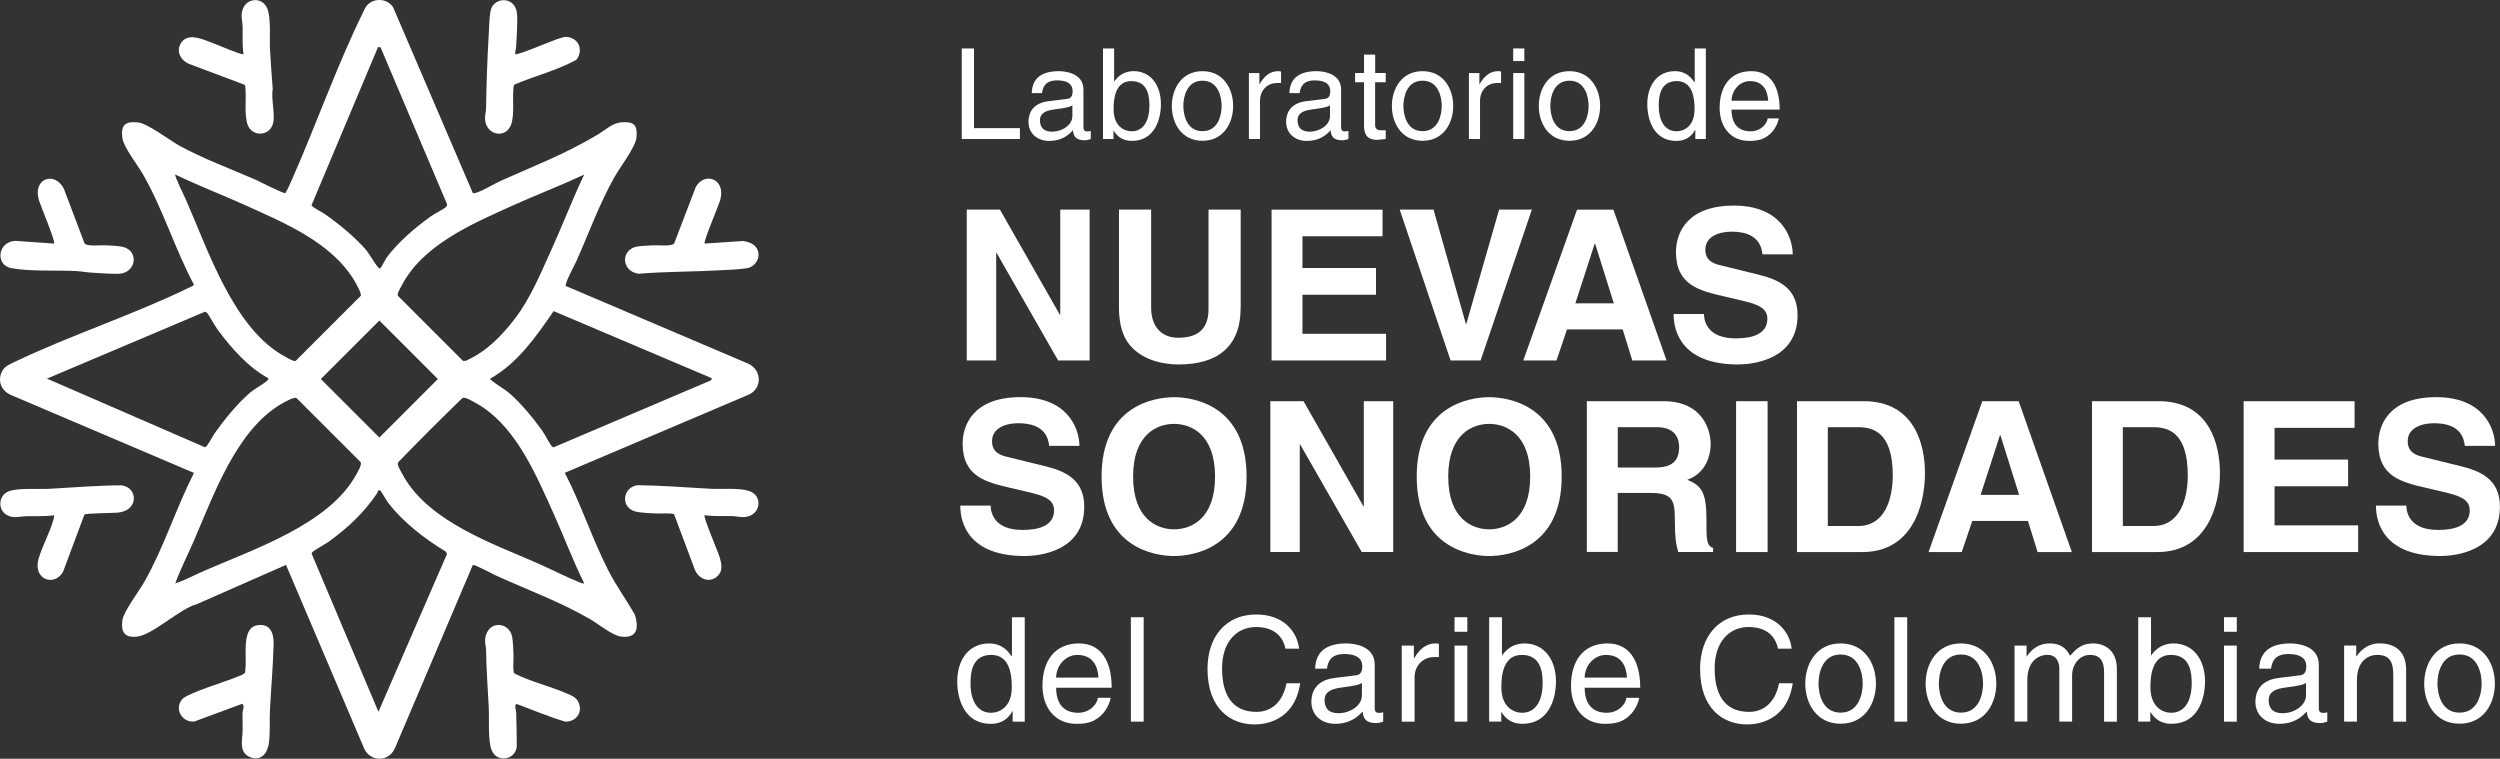
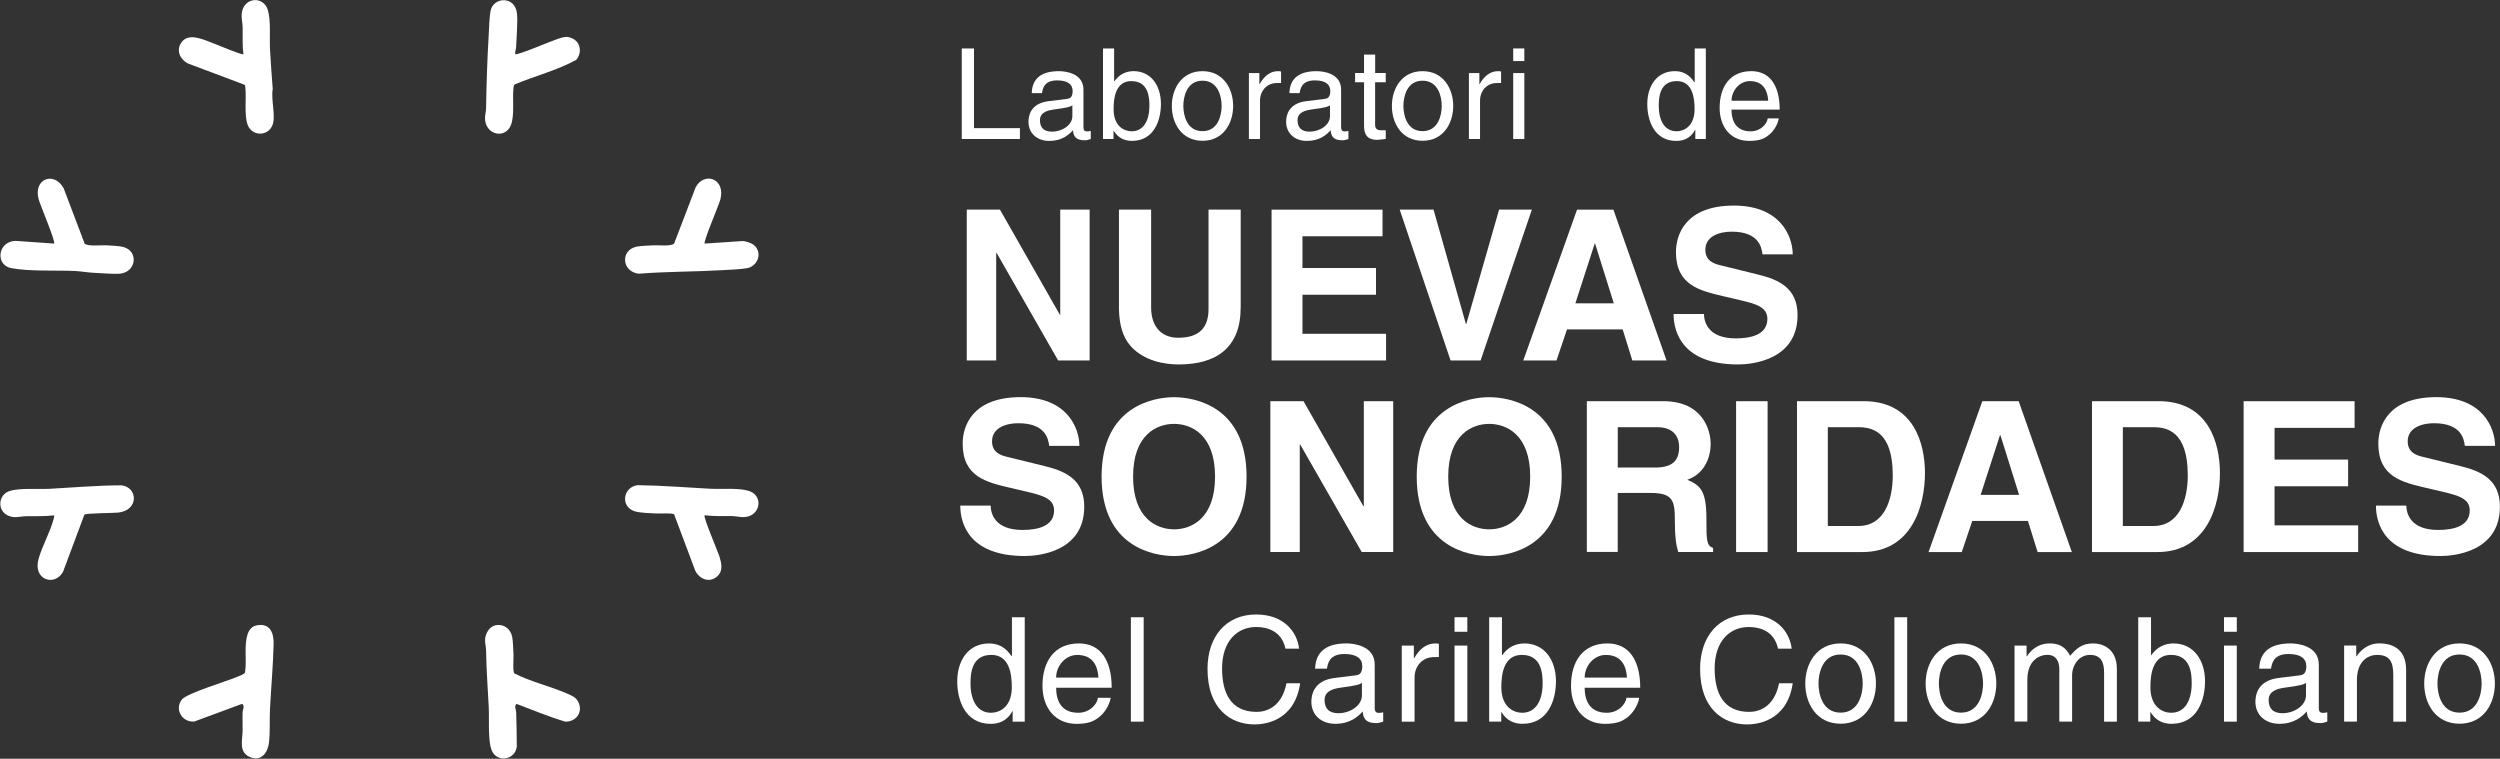
<svg xmlns="http://www.w3.org/2000/svg" id="Capa_2" data-name="Capa 2" viewBox="0 0 566.66 171.98">
  <rect x="0" y="0" width="566.66" height="171.98" fill="#333333" stroke="none" />
  <defs>
    <style>      .cls-1 {        fill: #fff;      }    </style>
  </defs>
  <g id="Capa_1-2" data-name="Capa 1">
    <g>
      <g>
        <g>
          <path class="cls-1" d="M220.77,29.05h10.41v2.46h-13.18V10.98h2.77v18.07Z" />
          <path class="cls-1" d="M233.86,21.1c.11-3.57,2.49-4.97,6.17-4.97,1.2,0,5.55.34,5.55,4.17v8.6c0,.63.31.89.83.89.23,0,.54-.06.83-.11v1.83c-.43.11-.8.29-1.37.29-2.23,0-2.57-1.14-2.66-2.29-.97,1.06-2.49,2.43-5.4,2.43-2.74,0-4.69-1.74-4.69-4.32,0-1.26.37-4.17,4.55-4.69l4.15-.51c.6-.06,1.31-.29,1.31-1.77,0-1.57-1.14-2.43-3.52-2.43-2.86,0-3.26,1.74-3.43,2.89h-2.31ZM243.07,23.87c-.4.31-1.03.54-4.15.94-1.23.17-3.2.54-3.2,2.43,0,1.63.83,2.6,2.72,2.6,2.34,0,4.63-1.51,4.63-3.52v-2.46Z" />
          <path class="cls-1" d="M250.01,31.51V10.98h2.52v7.46h.06c1.09-1.57,2.57-2.29,4.32-2.32,3.97,0,6.23,3.26,6.23,7.46,0,3.57-1.49,8.35-6.57,8.35-2.54,0-3.6-1.46-4.12-2.29h-.06v1.86h-2.37ZM256.44,18.38c-3.63,0-4.03,3.92-4.03,6.35,0,3.97,2.49,5.03,4.09,5.03,2.74,0,4.03-2.49,4.03-5.77,0-1.92-.2-5.6-4.09-5.6Z" />
          <path class="cls-1" d="M272.56,16.13c4.77,0,6.95,4.03,6.95,7.89s-2.17,7.89-6.95,7.89-6.95-4.03-6.95-7.89,2.17-7.89,6.95-7.89ZM272.56,29.73c3.6,0,4.34-3.72,4.34-5.72s-.74-5.72-4.34-5.72-4.34,3.72-4.34,5.72.74,5.72,4.34,5.72Z" />
          <path class="cls-1" d="M285.6,31.51h-2.52v-14.95h2.37v2.49h.06c1-1.74,2.32-2.92,4.2-2.92.31,0,.46.03.66.09v2.6h-.94c-2.34,0-3.83,1.83-3.83,4v8.69Z" />
          <path class="cls-1" d="M292.26,21.1c.11-3.57,2.49-4.97,6.17-4.97,1.2,0,5.55.34,5.55,4.17v8.6c0,.63.31.89.83.89.23,0,.54-.06.83-.11v1.83c-.43.11-.8.29-1.37.29-2.23,0-2.57-1.14-2.66-2.29-.97,1.06-2.49,2.43-5.4,2.43-2.74,0-4.69-1.74-4.69-4.32,0-1.26.37-4.17,4.55-4.69l4.15-.51c.6-.06,1.31-.29,1.31-1.77,0-1.57-1.14-2.43-3.52-2.43-2.86,0-3.26,1.74-3.43,2.89h-2.31ZM301.46,23.87c-.4.31-1.03.54-4.15.94-1.23.17-3.2.54-3.2,2.43,0,1.63.83,2.6,2.72,2.6,2.34,0,4.63-1.51,4.63-3.52v-2.46Z" />
          <path class="cls-1" d="M311.69,18.64v9.72c0,1.17,1,1.17,1.52,1.17h.89v1.97c-.91.09-1.63.2-1.89.2-2.49,0-3.03-1.4-3.03-3.2v-9.86h-2.03v-2.09h2.03v-4.17h2.52v4.17h2.4v2.09h-2.4Z" />
          <path class="cls-1" d="M322.44,16.13c4.77,0,6.95,4.03,6.95,7.89s-2.17,7.89-6.95,7.89-6.95-4.03-6.95-7.89,2.17-7.89,6.95-7.89ZM322.44,29.73c3.6,0,4.35-3.72,4.35-5.72s-.74-5.72-4.35-5.72-4.34,3.72-4.34,5.72.74,5.72,4.34,5.72Z" />
          <path class="cls-1" d="M335.47,31.51h-2.52v-14.95h2.37v2.49h.06c1-1.74,2.32-2.92,4.2-2.92.31,0,.46.03.66.09v2.6h-.94c-2.34,0-3.83,1.83-3.83,4v8.69Z" />
          <path class="cls-1" d="M342.99,13.84v-2.86h2.52v2.86h-2.52ZM345.51,31.51h-2.52v-14.95h2.52v14.95Z" />
-           <path class="cls-1" d="M355.74,16.13c4.77,0,6.95,4.03,6.95,7.89s-2.17,7.89-6.95,7.89-6.95-4.03-6.95-7.89,2.17-7.89,6.95-7.89ZM355.74,29.73c3.6,0,4.34-3.72,4.34-5.72s-.74-5.72-4.34-5.72-4.34,3.72-4.34,5.72.74,5.72,4.34,5.72Z" />
          <path class="cls-1" d="M386.64,31.51h-2.37v-2.06h-.06c-1.09,2.03-2.8,2.49-4.26,2.49-5.09,0-6.57-4.77-6.57-8.35,0-4.2,2.26-7.46,6.23-7.46,2.72,0,3.86,1.69,4.46,2.54l.06-.2v-7.49h2.52v20.52ZM380.01,29.76c1.6,0,4.09-1.06,4.09-5.03,0-2.43-.4-6.35-4.03-6.35-3.89,0-4.09,3.69-4.09,5.6,0,3.29,1.29,5.77,4.03,5.77Z" />
          <path class="cls-1" d="M403.19,26.82c-.09.71-.77,2.83-2.66,4.09-.69.46-1.66,1.03-4.06,1.03-4.2,0-6.69-3.17-6.69-7.49,0-4.63,2.23-8.32,7.18-8.32,4.32,0,6.43,3.43,6.43,8.72h-10.92c0,3.12,1.46,4.92,4.34,4.92,2.37,0,3.77-1.83,3.86-2.94h2.52ZM400.79,22.84c-.14-2.32-1.12-4.46-4.17-4.46-2.31,0-4.14,2.14-4.14,4.46h8.32Z" />
        </g>
        <g>
          <path class="cls-1" d="M232.27,163.57h-2.74v-2.37h-.07c-1.25,2.34-3.23,2.87-4.91,2.87-5.87,0-7.58-5.5-7.58-9.62,0-4.84,2.6-8.6,7.19-8.6,3.13,0,4.45,1.94,5.14,2.93l.07-.23v-8.64h2.9v23.66ZM224.63,161.56c1.85,0,4.71-1.22,4.71-5.8,0-2.8-.46-7.32-4.65-7.32-4.48,0-4.71,4.25-4.71,6.46,0,3.79,1.48,6.66,4.65,6.66Z" />
          <path class="cls-1" d="M251.75,158.17c-.1.82-.89,3.26-3.07,4.71-.79.53-1.91,1.19-4.68,1.19-4.84,0-7.71-3.66-7.71-8.64,0-5.34,2.57-9.59,8.27-9.59,4.98,0,7.42,3.96,7.42,10.05h-12.59c0,3.59,1.68,5.67,5.01,5.67,2.74,0,4.35-2.11,4.45-3.39h2.9ZM248.98,153.59c-.16-2.67-1.29-5.14-4.81-5.14-2.67,0-4.78,2.47-4.78,5.14h9.59Z" />
          <path class="cls-1" d="M259.23,163.57h-2.9v-23.66h2.9v23.66Z" />
          <path class="cls-1" d="M291.37,147.03c-.89-4.15-4.35-4.91-6.63-4.91-4.28,0-7.74,3.16-7.74,9.39,0,5.57,1.98,9.85,7.84,9.85,2.08,0,5.67-.99,6.76-6.49h3.1c-1.32,8.93-8.57,9.33-10.35,9.33-5.37,0-10.65-3.49-10.65-12.59,0-7.28,4.15-12.33,11.04-12.33,6.1,0,9.26,3.79,9.72,7.75h-3.1Z" />
          <path class="cls-1" d="M298.09,151.57c.13-4.12,2.87-5.73,7.12-5.73,1.38,0,6.39.4,6.39,4.81v9.92c0,.73.36,1.02.96,1.02.26,0,.63-.07.96-.13v2.11c-.49.13-.92.33-1.58.33-2.57,0-2.97-1.32-3.07-2.64-1.12,1.22-2.87,2.8-6.23,2.8-3.16,0-5.4-2.01-5.4-4.98,0-1.45.43-4.81,5.24-5.41l4.78-.59c.69-.07,1.52-.33,1.52-2.04,0-1.81-1.32-2.8-4.05-2.8-3.3,0-3.76,2.01-3.96,3.33h-2.67ZM308.7,154.77c-.46.36-1.19.63-4.78,1.09-1.42.2-3.69.63-3.69,2.8,0,1.88.96,3,3.13,3,2.7,0,5.34-1.75,5.34-4.05v-2.83Z" />
          <path class="cls-1" d="M320.63,163.57h-2.9v-17.24h2.74v2.87h.07c1.15-2.01,2.67-3.36,4.84-3.36.36,0,.53.03.76.1v3h-1.09c-2.7,0-4.42,2.11-4.42,4.61v10.02Z" />
          <path class="cls-1" d="M329.69,143.2v-3.3h2.9v3.3h-2.9ZM332.59,163.57h-2.9v-17.24h2.9v17.24Z" />
          <path class="cls-1" d="M337.54,163.57v-23.66h2.9v8.6h.07c1.25-1.81,2.97-2.64,4.98-2.67,4.58,0,7.19,3.76,7.19,8.6,0,4.12-1.71,9.62-7.58,9.62-2.93,0-4.15-1.68-4.75-2.64h-.07v2.14h-2.74ZM344.95,148.44c-4.19,0-4.65,4.52-4.65,7.32,0,4.58,2.87,5.8,4.71,5.8,3.16,0,4.65-2.87,4.65-6.66,0-2.21-.23-6.46-4.71-6.46Z" />
          <path class="cls-1" d="M371.55,158.17c-.1.82-.89,3.26-3.07,4.71-.79.53-1.91,1.19-4.68,1.19-4.84,0-7.71-3.66-7.71-8.64,0-5.34,2.57-9.59,8.27-9.59,4.98,0,7.42,3.96,7.42,10.05h-12.59c0,3.59,1.68,5.67,5.01,5.67,2.74,0,4.35-2.11,4.45-3.39h2.9ZM368.78,153.59c-.16-2.67-1.28-5.14-4.81-5.14-2.67,0-4.78,2.47-4.78,5.14h9.59Z" />
          <path class="cls-1" d="M403.02,147.03c-.89-4.15-4.35-4.91-6.63-4.91-4.28,0-7.74,3.16-7.74,9.39,0,5.57,1.98,9.85,7.84,9.85,2.08,0,5.67-.99,6.76-6.49h3.1c-1.32,8.93-8.57,9.33-10.35,9.33-5.37,0-10.65-3.49-10.65-12.59,0-7.28,4.15-12.33,11.04-12.33,6.1,0,9.26,3.79,9.72,7.75h-3.1Z" />
          <path class="cls-1" d="M417.2,145.84c5.5,0,8.01,4.65,8.01,9.1s-2.5,9.1-8.01,9.1-8.01-4.65-8.01-9.1,2.51-9.1,8.01-9.1ZM417.2,161.53c4.15,0,5.01-4.28,5.01-6.59s-.86-6.59-5.01-6.59-5.01,4.28-5.01,6.59.86,6.59,5.01,6.59Z" />
          <path class="cls-1" d="M432.29,163.57h-2.9v-23.66h2.9v23.66Z" />
          <path class="cls-1" d="M444.48,145.84c5.5,0,8.01,4.65,8.01,9.1s-2.5,9.1-8.01,9.1-8.01-4.65-8.01-9.1,2.51-9.1,8.01-9.1ZM444.48,161.53c4.15,0,5.01-4.28,5.01-6.59s-.86-6.59-5.01-6.59-5.01,4.28-5.01,6.59.86,6.59,5.01,6.59Z" />
          <path class="cls-1" d="M456.61,146.33h2.74v2.44h.07c.63-.92,2.11-2.93,5.21-2.93s4.09,1.88,4.58,2.8c1.45-1.61,2.6-2.8,5.27-2.8,1.85,0,5.34.96,5.34,5.8v11.93h-2.9v-11.14c0-2.37-.73-3.99-3.2-3.99s-4.05,2.31-4.05,4.61v10.51h-2.9v-11.93c0-1.45-.56-3.2-2.7-3.2-1.65,0-4.55,1.05-4.55,5.73v9.39h-2.9v-17.24Z" />
          <path class="cls-1" d="M484.66,163.57v-23.66h2.9v8.6h.07c1.25-1.81,2.97-2.64,4.98-2.67,4.58,0,7.19,3.76,7.19,8.6,0,4.12-1.71,9.62-7.58,9.62-2.93,0-4.15-1.68-4.75-2.64h-.07v2.14h-2.74ZM492.07,148.44c-4.19,0-4.65,4.52-4.65,7.32,0,4.58,2.87,5.8,4.71,5.8,3.16,0,4.65-2.87,4.65-6.66,0-2.21-.23-6.46-4.71-6.46Z" />
          <path class="cls-1" d="M504.1,143.2v-3.3h2.9v3.3h-2.9ZM507,163.57h-2.9v-17.24h2.9v17.24Z" />
          <path class="cls-1" d="M512.08,151.57c.13-4.12,2.87-5.73,7.12-5.73,1.38,0,6.39.4,6.39,4.81v9.92c0,.73.36,1.02.96,1.02.26,0,.63-.07.96-.13v2.11c-.49.13-.92.33-1.58.33-2.57,0-2.97-1.32-3.07-2.64-1.12,1.22-2.87,2.8-6.23,2.8-3.16,0-5.41-2.01-5.41-4.98,0-1.45.43-4.81,5.24-5.41l4.78-.59c.69-.07,1.52-.33,1.52-2.04,0-1.81-1.32-2.8-4.05-2.8-3.3,0-3.76,2.01-3.95,3.33h-2.67ZM522.69,154.77c-.46.36-1.19.63-4.78,1.09-1.42.2-3.69.63-3.69,2.8,0,1.88.96,3,3.13,3,2.7,0,5.34-1.75,5.34-4.05v-2.83Z" />
          <path class="cls-1" d="M545.37,163.57h-2.9v-10.61c0-3-.86-4.52-3.69-4.52-1.65,0-4.55,1.05-4.55,5.73v9.39h-2.9v-17.24h2.74v2.44h.07c.63-.92,2.24-2.93,5.21-2.93,2.67,0,6.03,1.09,6.03,6v11.73Z" />
          <path class="cls-1" d="M557.49,145.84c5.5,0,8.01,4.65,8.01,9.1s-2.5,9.1-8.01,9.1-8.01-4.65-8.01-9.1,2.5-9.1,8.01-9.1ZM557.49,161.53c4.15,0,5.01-4.28,5.01-6.59s-.86-6.59-5.01-6.59-5.01,4.28-5.01,6.59.86,6.59,5.01,6.59Z" />
        </g>
        <g>
          <path class="cls-1" d="M240.31,47.51h6.67v34.19h-7.14l-13.95-24.38h-.09v24.38h-6.67v-34.19h7.52l13.57,23.81h.1v-23.81Z" />
          <path class="cls-1" d="M281.21,69.75c0,9-5.43,12.86-14.05,12.86-3.14,0-7.81-.76-10.86-4.14-1.86-2.1-2.57-4.86-2.67-8.29v-22.67h7.29v22.19c0,4.76,2.76,6.86,6.1,6.86,4.91,0,6.91-2.38,6.91-6.52v-22.53h7.29v22.24Z" />
          <path class="cls-1" d="M313.36,53.56h-18.14v7.19h16.67v6.05h-16.67v8.86h18.95v6.05h-25.95v-34.19h25.15v6.05Z" />
          <path class="cls-1" d="M339.79,47.51h7.43l-11.62,34.19h-6.81l-11.53-34.19h7.67l7.33,25.91h.1l7.43-25.91Z" />
          <path class="cls-1" d="M352.79,81.71h-7.52l12.19-34.19h8.24l12.05,34.19h-7.76l-2.19-7.05h-12.62l-2.38,7.05ZM357.07,68.75h8.72l-4.24-13.53h-.09l-4.38,13.53Z" />
          <path class="cls-1" d="M386.22,71.18c.05,1.9,1,5.52,7.24,5.52,3.38,0,7.14-.81,7.14-4.43,0-2.67-2.57-3.38-6.19-4.24l-3.67-.86c-5.52-1.29-10.86-2.52-10.86-10.05,0-3.81,2.05-10.52,13.14-10.52,10.48,0,13.29,6.86,13.33,11.05h-6.86c-.19-1.52-.76-5.14-7-5.14-2.71,0-5.95,1-5.95,4.1,0,2.67,2.19,3.24,3.62,3.57l8.33,2.05c4.67,1.14,8.95,3.05,8.95,9.19,0,10.29-10.48,11.19-13.48,11.19-12.48,0-14.62-7.19-14.62-11.43h6.86Z" />
          <path class="cls-1" d="M224.54,114.6c.05,1.9,1,5.52,7.24,5.52,3.38,0,7.14-.81,7.14-4.43,0-2.67-2.57-3.38-6.19-4.24l-3.67-.86c-5.52-1.29-10.86-2.52-10.86-10.05,0-3.81,2.05-10.52,13.14-10.52,10.48,0,13.29,6.86,13.33,11.05h-6.86c-.19-1.52-.76-5.14-7-5.14-2.71,0-5.95,1-5.95,4.1,0,2.67,2.19,3.24,3.62,3.57l8.33,2.05c4.67,1.14,8.95,3.05,8.95,9.19,0,10.29-10.48,11.19-13.48,11.19-12.48,0-14.62-7.19-14.62-11.43h6.86Z" />
          <path class="cls-1" d="M266.12,90.03c4.52,0,16.43,1.95,16.43,18s-11.91,18-16.43,18-16.43-1.95-16.43-18,11.91-18,16.43-18ZM266.12,119.98c3.86,0,9.29-2.38,9.29-11.95s-5.43-11.95-9.29-11.95-9.29,2.38-9.29,11.95,5.43,11.95,9.29,11.95Z" />
          <path class="cls-1" d="M309.12,90.93h6.67v34.19h-7.14l-13.95-24.38h-.09v24.38h-6.67v-34.19h7.52l13.57,23.81h.1v-23.81Z" />
          <path class="cls-1" d="M337.55,90.03c4.52,0,16.43,1.95,16.43,18s-11.91,18-16.43,18-16.43-1.95-16.43-18,11.91-18,16.43-18ZM337.55,119.98c3.86,0,9.29-2.38,9.29-11.95s-5.43-11.95-9.29-11.95-9.29,2.38-9.29,11.95,5.43,11.95,9.29,11.95Z" />
          <path class="cls-1" d="M359.69,90.93h17.29c9.1,0,10.76,6.71,10.76,9.67,0,3.76-1.91,7-5.29,8.14,2.81,1.24,4.33,2.29,4.33,8.67,0,5,0,6.24,1.52,6.81v.9h-7.91c-.48-1.62-.76-3.38-.76-6.91,0-4.67-.29-6.48-5.57-6.48h-7.38v13.38h-7v-34.19ZM375.08,105.98c3.71,0,5.52-1.29,5.52-4.67,0-1.81-.81-4.48-5-4.48h-8.91v9.14h8.38Z" />
          <path class="cls-1" d="M400.65,125.13h-7.14v-34.19h7.14v34.19Z" />
          <path class="cls-1" d="M407.31,90.93h15.1c11.53,0,13.91,9.81,13.91,16.29,0,7.33-2.91,17.91-14.19,17.91h-14.81v-34.19ZM414.31,119.22h6.95c5.81,0,7.76-5.86,7.76-11.48,0-10.1-4.81-10.91-7.86-10.91h-6.86v22.38Z" />
          <path class="cls-1" d="M444.65,125.13h-7.52l12.19-34.19h8.24l12.05,34.19h-7.76l-2.19-7.05h-12.62l-2.38,7.05ZM448.94,112.17h8.72l-4.24-13.53h-.1l-4.38,13.53Z" />
          <path class="cls-1" d="M474.17,90.93h15.1c11.53,0,13.91,9.81,13.91,16.29,0,7.33-2.91,17.91-14.19,17.91h-14.81v-34.19ZM481.18,119.22h6.95c5.81,0,7.76-5.86,7.76-11.48,0-10.1-4.81-10.91-7.86-10.91h-6.86v22.38Z" />
          <path class="cls-1" d="M533.7,96.98h-18.14v7.19h16.67v6.05h-16.67v8.86h18.95v6.05h-25.96v-34.19h25.15v6.05Z" />
          <path class="cls-1" d="M545.42,114.6c.05,1.9,1,5.52,7.24,5.52,3.38,0,7.14-.81,7.14-4.43,0-2.67-2.57-3.38-6.19-4.24l-3.67-.86c-5.52-1.29-10.86-2.52-10.86-10.05,0-3.81,2.05-10.52,13.14-10.52,10.48,0,13.29,6.86,13.33,11.05h-6.86c-.19-1.52-.76-5.14-7-5.14-2.71,0-5.95,1-5.95,4.1,0,2.67,2.19,3.24,3.62,3.57l8.33,2.05c4.67,1.14,8.95,3.05,8.95,9.19,0,10.29-10.48,11.19-13.48,11.19-12.48,0-14.62-7.19-14.62-11.43h6.86Z" />
        </g>
      </g>
      <g>
-         <path class="cls-1" d="M107.17,43.75c.19.12.56,0,.78-.07,1.58-.47,4.03-2.02,5.68-2.75,7.66-3.42,14.6-6.08,21.86-10.43,1.77-1.06,3.3-2.63,5.45-2.78,2.84-.2,3.61.66,3.32,3.52-.22,2.09-3.76,6.73-4.97,8.87-3.4,6-5.82,12.75-8.63,19.05-.37.83-2.73,5.17-2.42,5.66l41.44,17.64c3.05,1.49,3.13,5.65-.06,7.03l-41.6,17.68c3.68,7.08,6.19,14.91,9.8,22,1.79,3.53,4.13,6.73,6.09,10.16.92,3.03.54,5.42-3.15,4.96-1.97-.25-5.23-2.93-7.05-3.98-6.98-4.02-14.25-6.64-21.53-9.97-.69-.32-4.72-2.49-5-2.29l-17.57,41.32c-1.39,3.55-6.01,3.46-7.26-.17l-17.52-41.16-20.13,8.86c-3.93,1.03-10.06,7.02-13.67,7.4-2.77.29-3.65-1.02-3.29-3.7.27-2.01,3.78-6.6,4.96-8.68,4.44-7.8,7.19-16.73,11.27-24.73L2.79,89.66c-2.38-.86-3.53-3.26-2.28-5.57.63-1.16,1.91-1.63,3.05-2.17,12.64-6.03,26.55-10.53,39.13-16.64.27-.13,1.22-.53,1.27-.75-4.32-8.1-7.02-17.16-11.6-25.1-1.19-2.06-4.36-6.07-4.63-8.21-.36-2.91.64-3.75,3.48-3.48,2.28.21,7.05,3.95,9.4,5.25,5.46,3.02,11.61,5.23,17.32,7.75.95.42,6.27,3.18,6.76,3.03.63-1.07,1.13-2.26,1.63-3.4,5.37-12.19,10.09-25.6,15.92-37.45.27-.55.53-1.22.93-1.68,1.58-1.82,4.72-1.62,5.96.47l18.04,42.04ZM86.26,10.7l-.58-.02-15.06,35.81c.04.45,2.33,1.57,2.88,1.95,2.97,2.03,6.92,5.28,9.27,7.98,1.08,1.24,1.97,3.07,2.9,4.12.16.18.22.3.5.3.15,0,1.21-2.11,1.51-2.51,2.51-3.41,6.52-6.82,9.97-9.29.7-.5,3.16-1.79,3.47-2.14.18-.2.22-.33.22-.6l-15.09-35.59ZM39.74,39.56c-.24.33,2.06,4.93,2.41,5.72,5.07,11.55,10.9,29.44,22.57,35.61.52.28,1.86,1.11,2.3.91l14.76-14.76c.22-.5-1.08-2.8-1.43-3.39-5.25-8.78-16.02-13.18-24.92-17.21-5.2-2.35-10.55-4.38-15.68-6.88ZM132.43,39.57c-5.46,2.54-11.1,4.7-16.59,7.18-8.91,4.03-20.05,8.8-24.78,17.96-.28.54-1.1,1.84-.88,2.33l14.76,14.76h.6c4.76-2.12,8.19-5.67,11.31-9.76,3.33-4.37,5.69-10.06,7.98-15.09,2.61-5.75,4.88-11.68,7.59-17.39ZM161.31,85.71l-35.82-15.19c-3.95,5.75-8.13,11.77-14.34,15.29-.06.28.17.33.34.47,1.2,1.01,2.81,1.83,4.08,2.94,2.57,2.23,5.4,5.68,7.38,8.47.51.72,1.77,3.13,2.14,3.48.12.11.22.22.41.21l35.47-15.09c.22-.07.46-.39.33-.57ZM60.81,85.71c-4.56-2.44-8.47-6.91-11.52-11.05-.57-.77-1.98-3.41-2.43-3.79-.12-.11-.22-.23-.4-.21l-35.81,15.16,35.81,15.56c.48-.04,1.73-2.48,2.15-3.09,2.14-3.06,5.31-6.97,8.15-9.35,1.1-.92,2.88-1.82,3.75-2.62.2-.19.37-.28.3-.6ZM85.99,72.65l-13.26,13.26,13.26,13.26,13.26-13.26-13.26-13.26ZM39.74,132.25c2.2-.75,4.33-1.9,6.48-2.84,11.27-4.93,28.5-10.6,34.6-21.97.33-.62,1.22-2.07.94-2.67l-14.55-14.55c-.64-.3-2.91,1.02-3.59,1.42-10.22,6.1-15.29,20.88-19.84,31.31-1.35,3.09-2.92,6.14-4.05,9.29ZM132.43,132.25c-2.54-5.12-4.54-10.48-6.88-15.68-3.85-8.52-8.22-19.07-16.33-24.4-.7-.46-2.98-1.78-3.67-1.96-.36-.09-.57-.09-.87.14-4.87,4.71-9.64,9.48-14.35,14.35-.22.29-.19.5-.09.82.14.5,1.12,2.25,1.44,2.79,6.01,10.1,20.06,14.92,30.32,19.43,3.17,1.39,6.31,3.06,9.52,4.32.29.11.59.23.91.19ZM86.25,111.22c-.61-.36-.62.37-.88.75-2.98,4.35-6.59,7.72-10.86,10.81-.75.55-3.29,1.91-3.67,2.35-.1.12-.22.2-.2.38l15.14,35.83,15.55-35.8-.3-.52c-4.77-2.88-9.61-6.63-13.03-11.04-.38-.49-1.62-2.67-1.76-2.75Z" />
        <path class="cls-1" d="M19.13,116.65l-4.83,12.93c-1.87,3.46-6.93,1.88-5.55-2.94.86-2.99,2.55-5.87,3.37-8.87.09-.32.18-.63.14-.96-2.1.26-4.2.17-6.32.2-1.48.02-2.66.57-4.22-.19-2.38-1.16-2.11-4.63.35-5.49,2.27-.79,6.59-.39,9.1-.53,5.47-.3,10.94-.78,16.42-.79,3.69.51,3.91,5.67-.81,6.18-1.11.12-7.35.11-7.65.47Z" />
        <path class="cls-1" d="M159.71,116.8c-.36.36,3.07,8.34,3.42,9.52.41,1.41.76,3.03-.43,4.2-1.76,1.73-4.19.82-5.14-1.24l-4.76-12.69c-.37-.38-3.22-.15-4.02-.2-1.33-.07-3.74-.13-4.92-.5-3.31-1.03-2.67-5.54.7-5.92,5.49.07,10.97.52,16.44.81,2.52.14,6.39-.25,8.74.49,3.31,1.05,2.69,5.48-.73,5.9-1.14.14-1.99-.17-2.98-.19-2.12-.03-4.22.08-6.33-.19Z" />
        <path class="cls-1" d="M55.19,12.28c-.29-2.03-.16-4.08-.19-6.13-.02-1.05-.33-1.98-.19-3.18.44-3.63,4.98-4.02,5.94-.57.67,2.38.31,6.24.45,8.78.16,3,.39,6.02.62,9.01-.45,2.3.75,6.16-.06,8.18-1.02,2.56-4.54,2.54-5.57.06-.91-2.2-.3-6.24-.58-8.64-.03-.22,0-.44-.21-.59l-12.69-4.77c-1.95-.94-2.93-3.13-1.47-4.97,1.74-2.2,5.4-.25,7.53.52.8.29,6.14,2.58,6.42,2.3Z" />
        <path class="cls-1" d="M159.71,55.21l8.71-.58c1.66.25,3.21.88,3.49,2.74.23,1.56-.98,3.13-2.51,3.41s-4.11.36-5.76.46c-6.28.37-12.59.29-18.87.8-3.87-.47-4.19-5.34-.5-6.13.96-.2,2.81-.24,3.91-.31s3.89.31,4.62-.4l4.89-12.77c1.9-3.55,6.83-2.03,5.59,2.79-.33,1.27-3.93,9.61-3.55,9.99Z" />
        <path class="cls-1" d="M58.35,141.72c2.92-.48,3.73,1.84,3.67,4.27-.12,4.85-.56,9.76-.82,14.63-.13,2.48.05,5.11-.22,7.61-.25,2.37-1.75,4.46-4.33,3.37s-1.7-3.84-1.66-5.95c.03-1.4-.06-2.82,0-4.22.02-.61.55-1.4-.1-1.9l-10.84,4.01c-2.76.27-4.59-2.81-2.8-5.01,1.16-1.42,10.04-4.07,12.38-5.07.6-.26,1.25-.42,1.77-.84.17-.17.17-.39.19-.61.32-2.44-.26-5.72.49-8.13.35-1.13,1.01-1.96,2.25-2.16Z" />
        <path class="cls-1" d="M112.31,141.72c1.83-.37,3.39.79,3.77,2.56.21.98.25,2.98.31,4.11.05.92-.22,3.68.18,4.24,3.75,1.91,8.06,2.89,11.91,4.55,1.02.44,2.01.81,2.56,1.85,1.21,2.29-.39,4.6-2.91,4.54-3.74-1.1-7.38-2.65-11.04-4.02-.61.47-.11,1.22-.09,1.89.09,2.59.12,5.19.14,7.78-.35,3.08-4.54,3.76-5.71.8-.88-2.22-.51-7.24-.65-9.79-.23-4.3-.53-8.53-.6-12.84-.01-.86-.3-1.6-.21-2.6.12-1.31.99-2.79,2.35-3.06Z" />
        <path class="cls-1" d="M12.26,55.21c.4-.42-3.16-8.76-3.5-10.04-1.27-4.71,3.56-6.41,5.68-2.47l4.74,12.51c.66.69,3.75.33,4.82.39s3.05.12,4.01.4c3.44.98,2.89,5.65-.81,6.03-1.39.14-4.44-.14-6.02-.2-1.32-.06-2.89-.35-4.21-.41-4.42-.19-10.17.14-14.4-.64-3.7-.68-3.13-6.06.96-6.18l8.72.61Z" />
        <path class="cls-1" d="M116.78,12.28c.36.36,8.36-3.06,9.52-3.42,1.44-.45,2.22-.82,3.66-.03,1.73.95,1.91,3.31.65,4.74-4.38,2.4-9.37,3.64-13.98,5.58-.19.2-.22.58-.25.85-.26,2.38.28,6.1-.55,8.29-1.22,3.21-5.51,2.39-5.87-1.06-.11-.99.19-1.74.21-2.6.09-5.4.27-11.07.59-16.47.1-1.65.14-4.24.45-5.76.63-3.09,5.61-3.43,5.98.75.18,2.02-.12,5.27-.2,7.44-.02.57-.28,1.11-.21,1.7Z" />
      </g>
    </g>
  </g>
</svg>